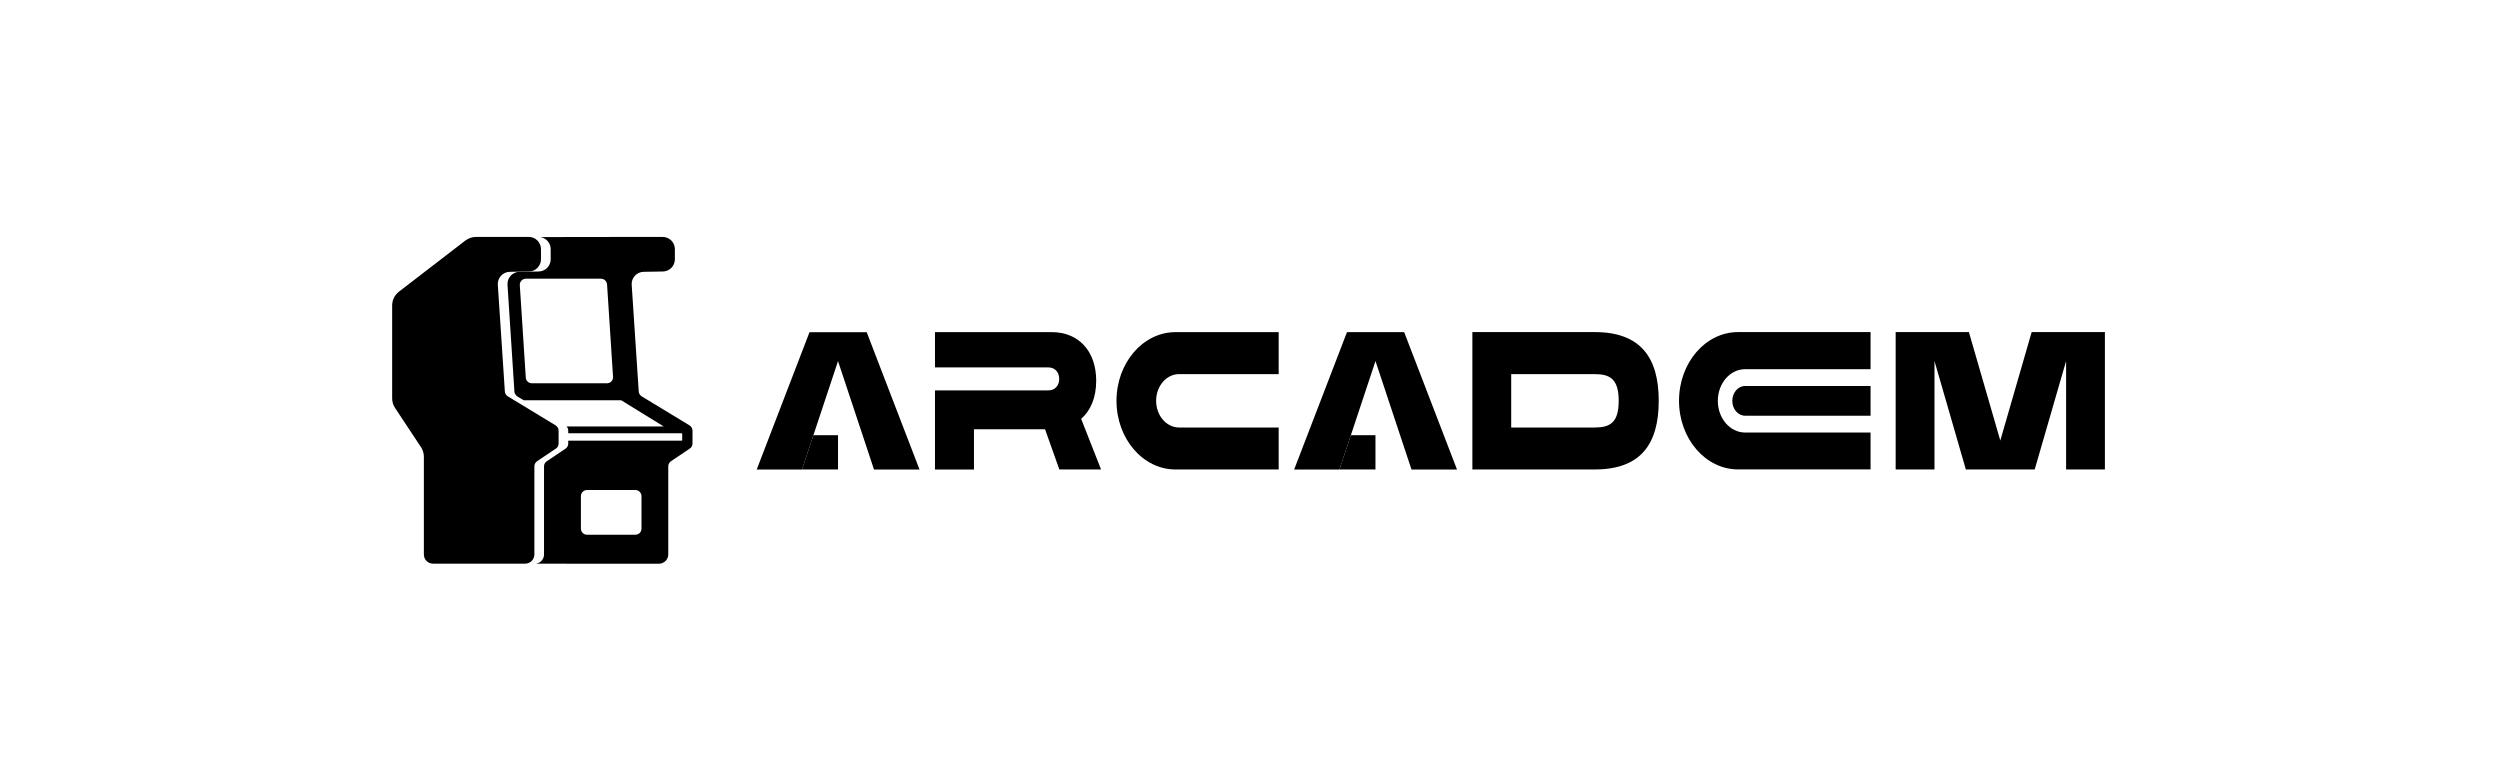
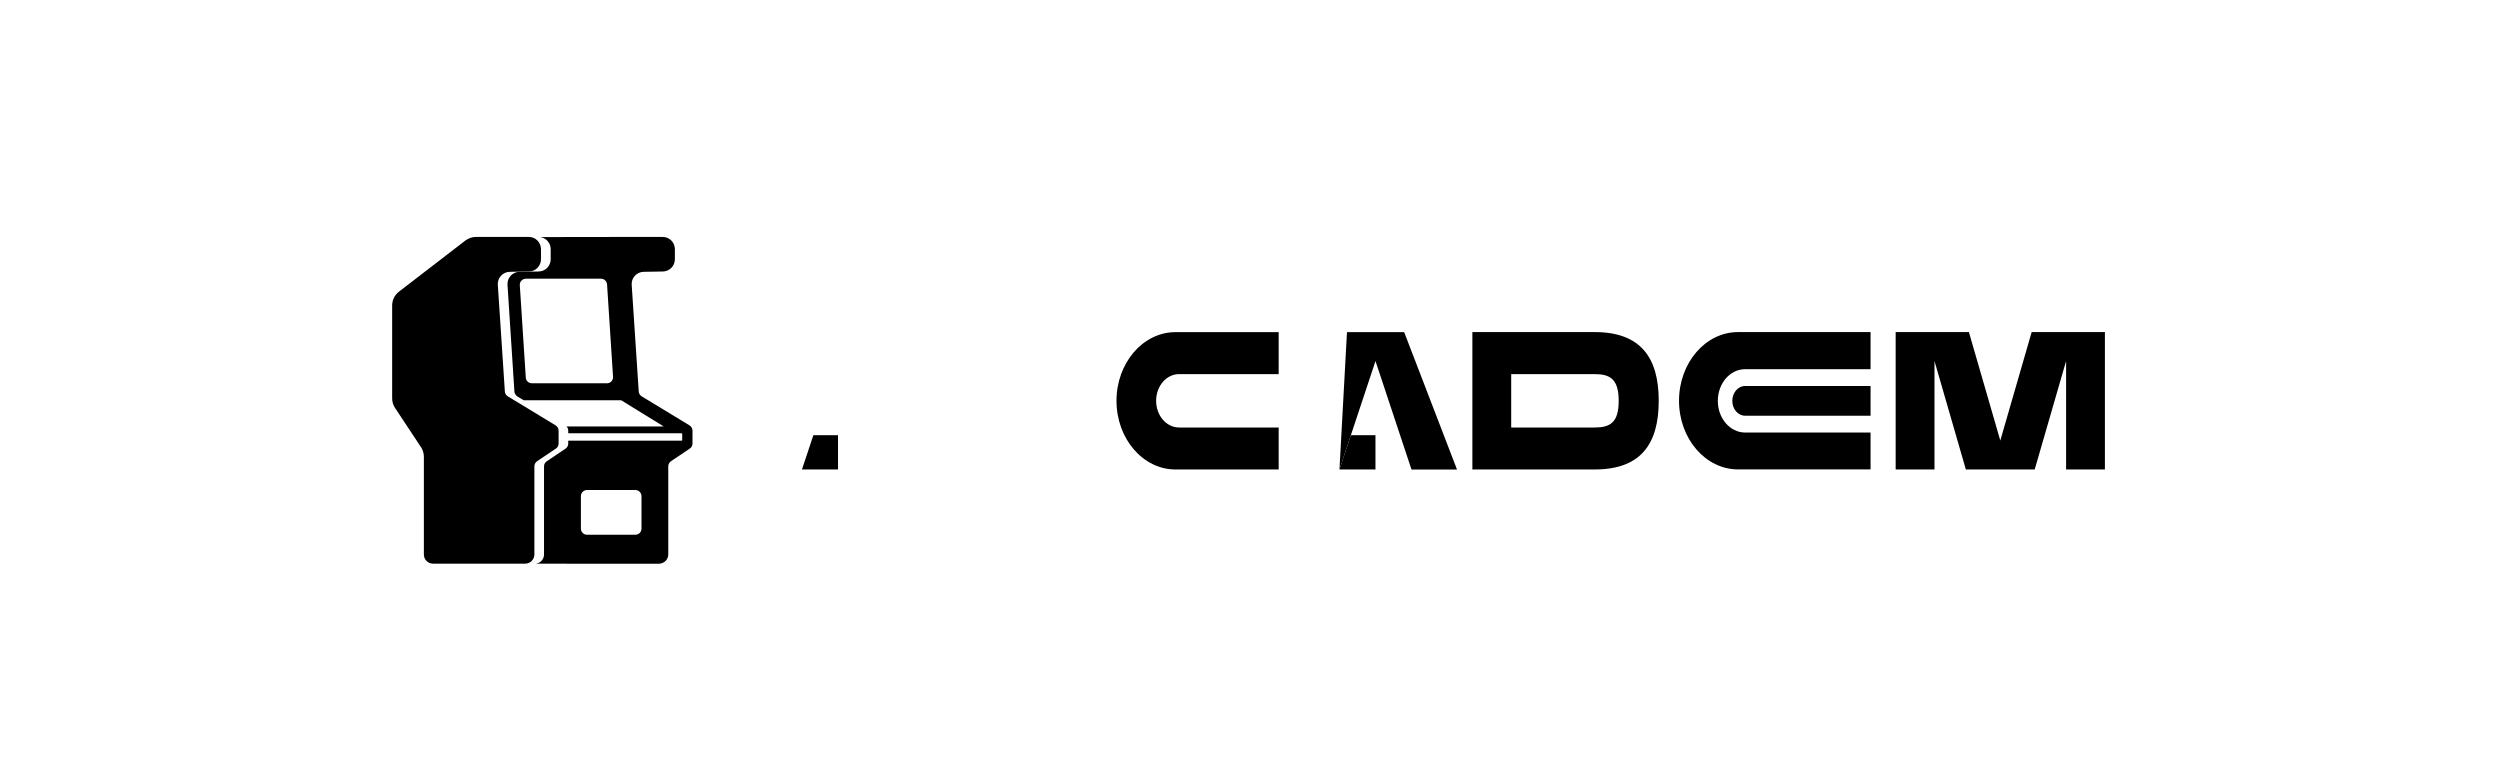
<svg xmlns="http://www.w3.org/2000/svg" width="102" height="32" viewBox="0 0 102 32" fill="none">
-   <path d="M43.222 19.155L42.638 17.515H39.738V19.157H38.147V15.928H42.775C43.037 15.928 43.216 15.735 43.216 15.463C43.216 15.182 43.037 14.99 42.775 14.99H38.147V13.551H42.913C43.987 13.551 44.725 14.304 44.725 15.537C44.725 16.218 44.498 16.753 44.111 17.089L44.923 19.155H43.222Z" fill="black" />
  <path d="M47.962 13.551H52.17V15.264H48.106C47.589 15.264 47.17 15.751 47.17 16.353C47.17 16.954 47.589 17.442 48.106 17.442H52.17V19.155H47.962C46.631 19.155 45.553 17.899 45.553 16.353C45.553 14.805 46.633 13.551 47.962 13.551Z" fill="black" />
  <path d="M67.676 16.353C67.676 18.13 66.932 19.154 65.066 19.154H60.073V13.549H65.066C66.932 13.551 67.676 14.583 67.676 16.353ZM66.043 16.353C66.043 15.463 65.685 15.264 65.066 15.264H61.657V17.442H65.066C65.685 17.442 66.043 17.249 66.043 16.353Z" fill="black" />
  <path d="M80.207 19.154L78.927 14.729V19.154H77.343V13.549H80.331L81.612 17.974L82.892 13.549H85.88V19.154H84.297V14.729L83.016 19.154H80.207Z" fill="black" />
  <path d="M76.319 15.063V13.549H70.913C69.582 13.549 68.504 14.805 68.504 16.351C68.504 17.899 69.584 19.152 70.913 19.152H76.319V17.647H71.199C70.585 17.647 70.087 17.069 70.087 16.355C70.087 15.642 70.585 15.063 71.199 15.063H76.319Z" fill="black" />
  <path d="M76.319 16.963V15.749H71.199C70.91 15.749 70.678 16.021 70.678 16.355C70.678 16.691 70.912 16.961 71.199 16.961H76.319V16.963Z" fill="black" />
-   <path d="M35.361 13.553L37.517 19.158H35.66L34.191 14.733L32.721 19.158H30.873L33.028 13.553H35.361Z" fill="black" />
  <path d="M32.72 19.155H34.191V17.755H33.186L32.72 19.155Z" fill="black" />
-   <path d="M57.29 13.551L59.446 19.157H57.589L56.12 14.731L54.65 19.157H52.801L54.957 13.551H57.29Z" fill="black" />
+   <path d="M57.29 13.551L59.446 19.157H57.589L56.12 14.731L54.65 19.157L54.957 13.551H57.29Z" fill="black" />
  <path d="M54.65 19.155H56.119V17.755H55.114L54.65 19.155Z" fill="black" />
  <path d="M27.265 22.622V19.025C27.265 18.943 27.307 18.864 27.377 18.817L28.142 18.303C28.212 18.257 28.254 18.18 28.254 18.096V17.572C28.254 17.486 28.209 17.404 28.135 17.357L26.178 16.169C26.109 16.127 26.065 16.053 26.06 15.971L25.773 11.621C25.753 11.337 25.978 11.095 26.262 11.09L27.043 11.077C27.315 11.075 27.535 10.85 27.535 10.578V10.166C27.535 9.889 27.312 9.664 27.033 9.667H26.462H26.46H25.277H24.879C24.864 9.667 24.852 9.667 24.837 9.669L22.038 9.672C22.282 9.704 22.468 9.914 22.468 10.166V10.578C22.468 10.776 22.347 10.905 22.347 10.905C22.258 11.008 22.124 11.075 21.976 11.077L21.195 11.09C20.911 11.092 20.686 11.334 20.706 11.621L20.988 15.976C20.988 16.075 21.079 16.157 21.107 16.174L21.366 16.33H21.771H25.343L27.078 17.399H23.115C23.16 17.446 23.184 17.508 23.184 17.575V17.678H27.809C27.824 17.678 27.834 17.688 27.834 17.703V17.955C27.834 17.97 27.824 17.98 27.809 17.98H23.184V18.099C23.184 18.183 23.142 18.259 23.073 18.306L22.307 18.82C22.238 18.867 22.196 18.943 22.196 19.027V22.624C22.196 22.82 22.048 22.978 21.858 22.997H23.09C23.103 22.997 23.115 23 23.125 23H23.856H26.89C27.097 22.995 27.265 22.829 27.265 22.622ZM21.452 15.406L21.208 11.636C21.198 11.492 21.314 11.371 21.457 11.371H21.581H24.518C24.649 11.371 24.758 11.473 24.768 11.604L25.012 15.374C25.022 15.517 24.909 15.638 24.765 15.638H21.825H21.702C21.569 15.638 21.46 15.537 21.452 15.406ZM23.701 20.243C23.701 20.105 23.812 19.993 23.95 19.993H25.924C26.062 19.993 26.173 20.105 26.173 20.243V21.567C26.173 21.706 26.062 21.817 25.924 21.817H23.95C23.812 21.817 23.701 21.706 23.701 21.567V20.243Z" fill="black" />
  <path d="M21.803 22.622V19.025C21.803 18.943 21.845 18.864 21.914 18.817L22.68 18.303C22.749 18.256 22.791 18.18 22.791 18.096V17.572C22.791 17.486 22.747 17.404 22.673 17.357L20.716 16.169C20.647 16.127 20.602 16.053 20.598 15.971L20.311 11.621C20.291 11.337 20.516 11.095 20.8 11.09L21.581 11.077C21.853 11.075 22.072 10.85 22.072 10.578V10.166C22.072 9.889 21.848 9.664 21.571 9.667H19.809H19.419C19.264 9.667 19.113 9.719 18.989 9.812L16.277 11.9C16.101 12.036 16 12.243 16 12.461V16.255C16 16.394 16.042 16.53 16.119 16.646L17.176 18.244C17.253 18.36 17.294 18.496 17.294 18.634V22.624C17.294 22.832 17.462 22.997 17.668 22.997H21.43C21.433 22.997 21.433 22.997 21.435 22.997C21.638 22.992 21.803 22.827 21.803 22.622Z" fill="black" />
</svg>